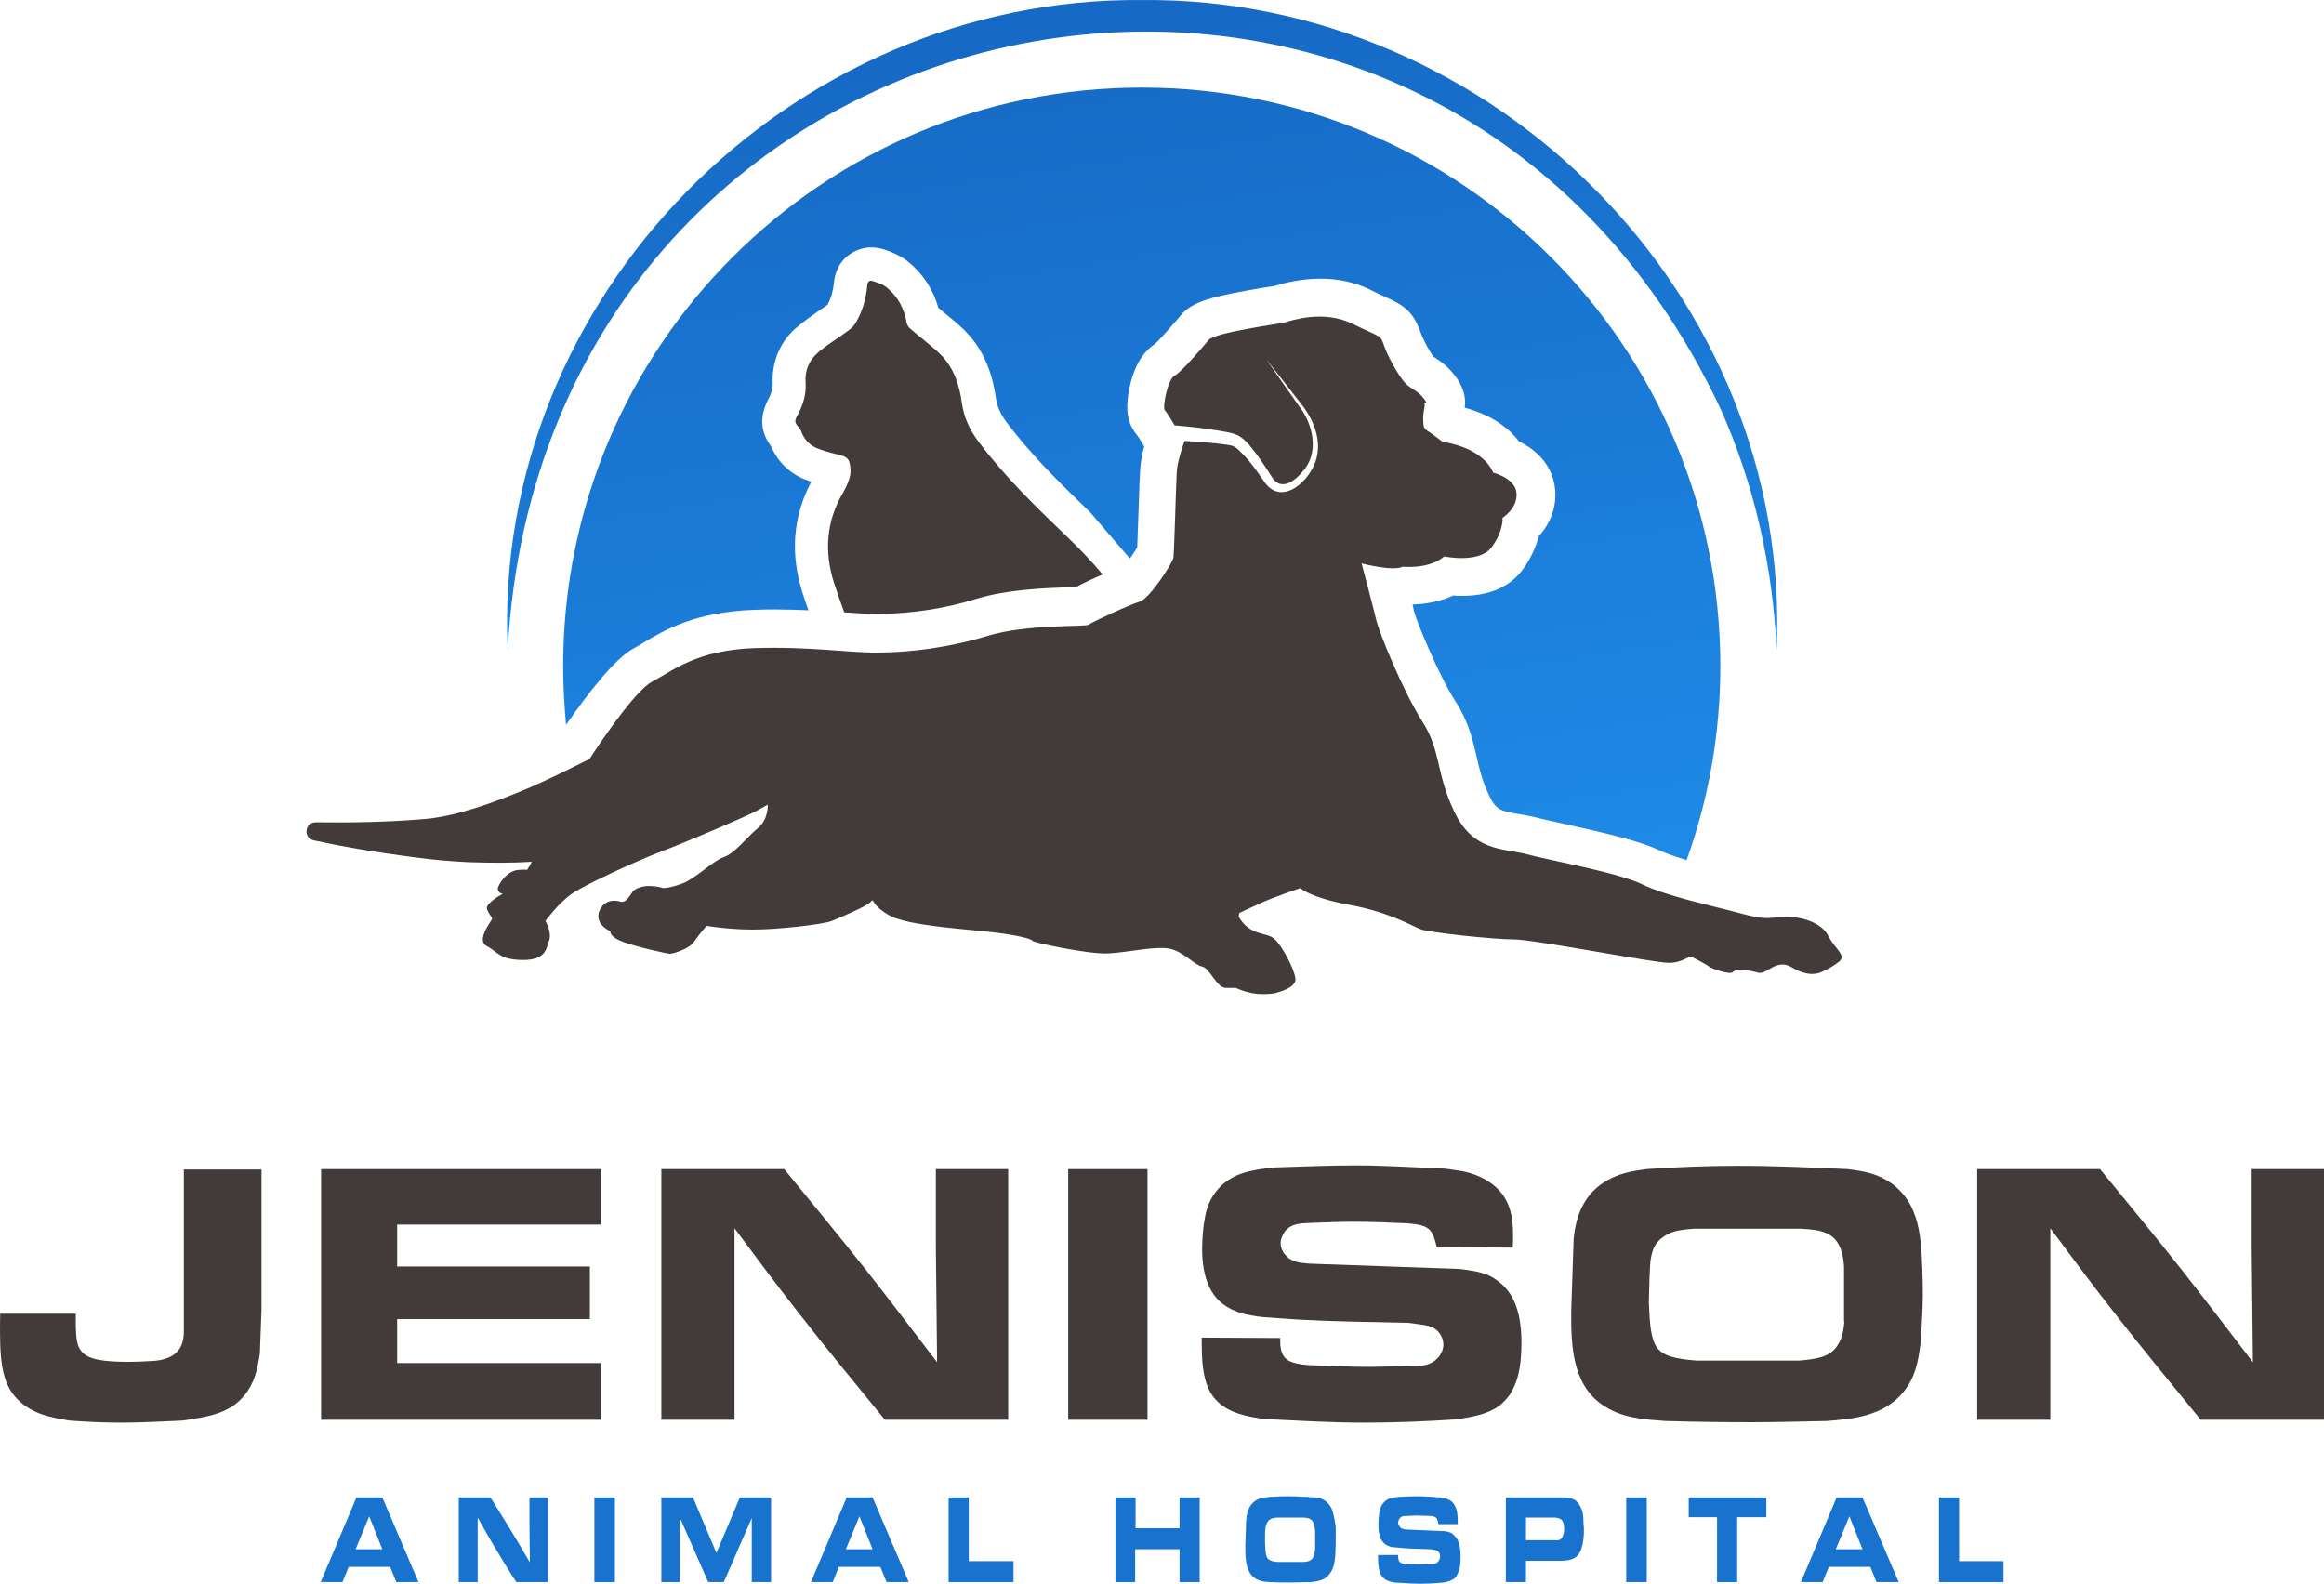
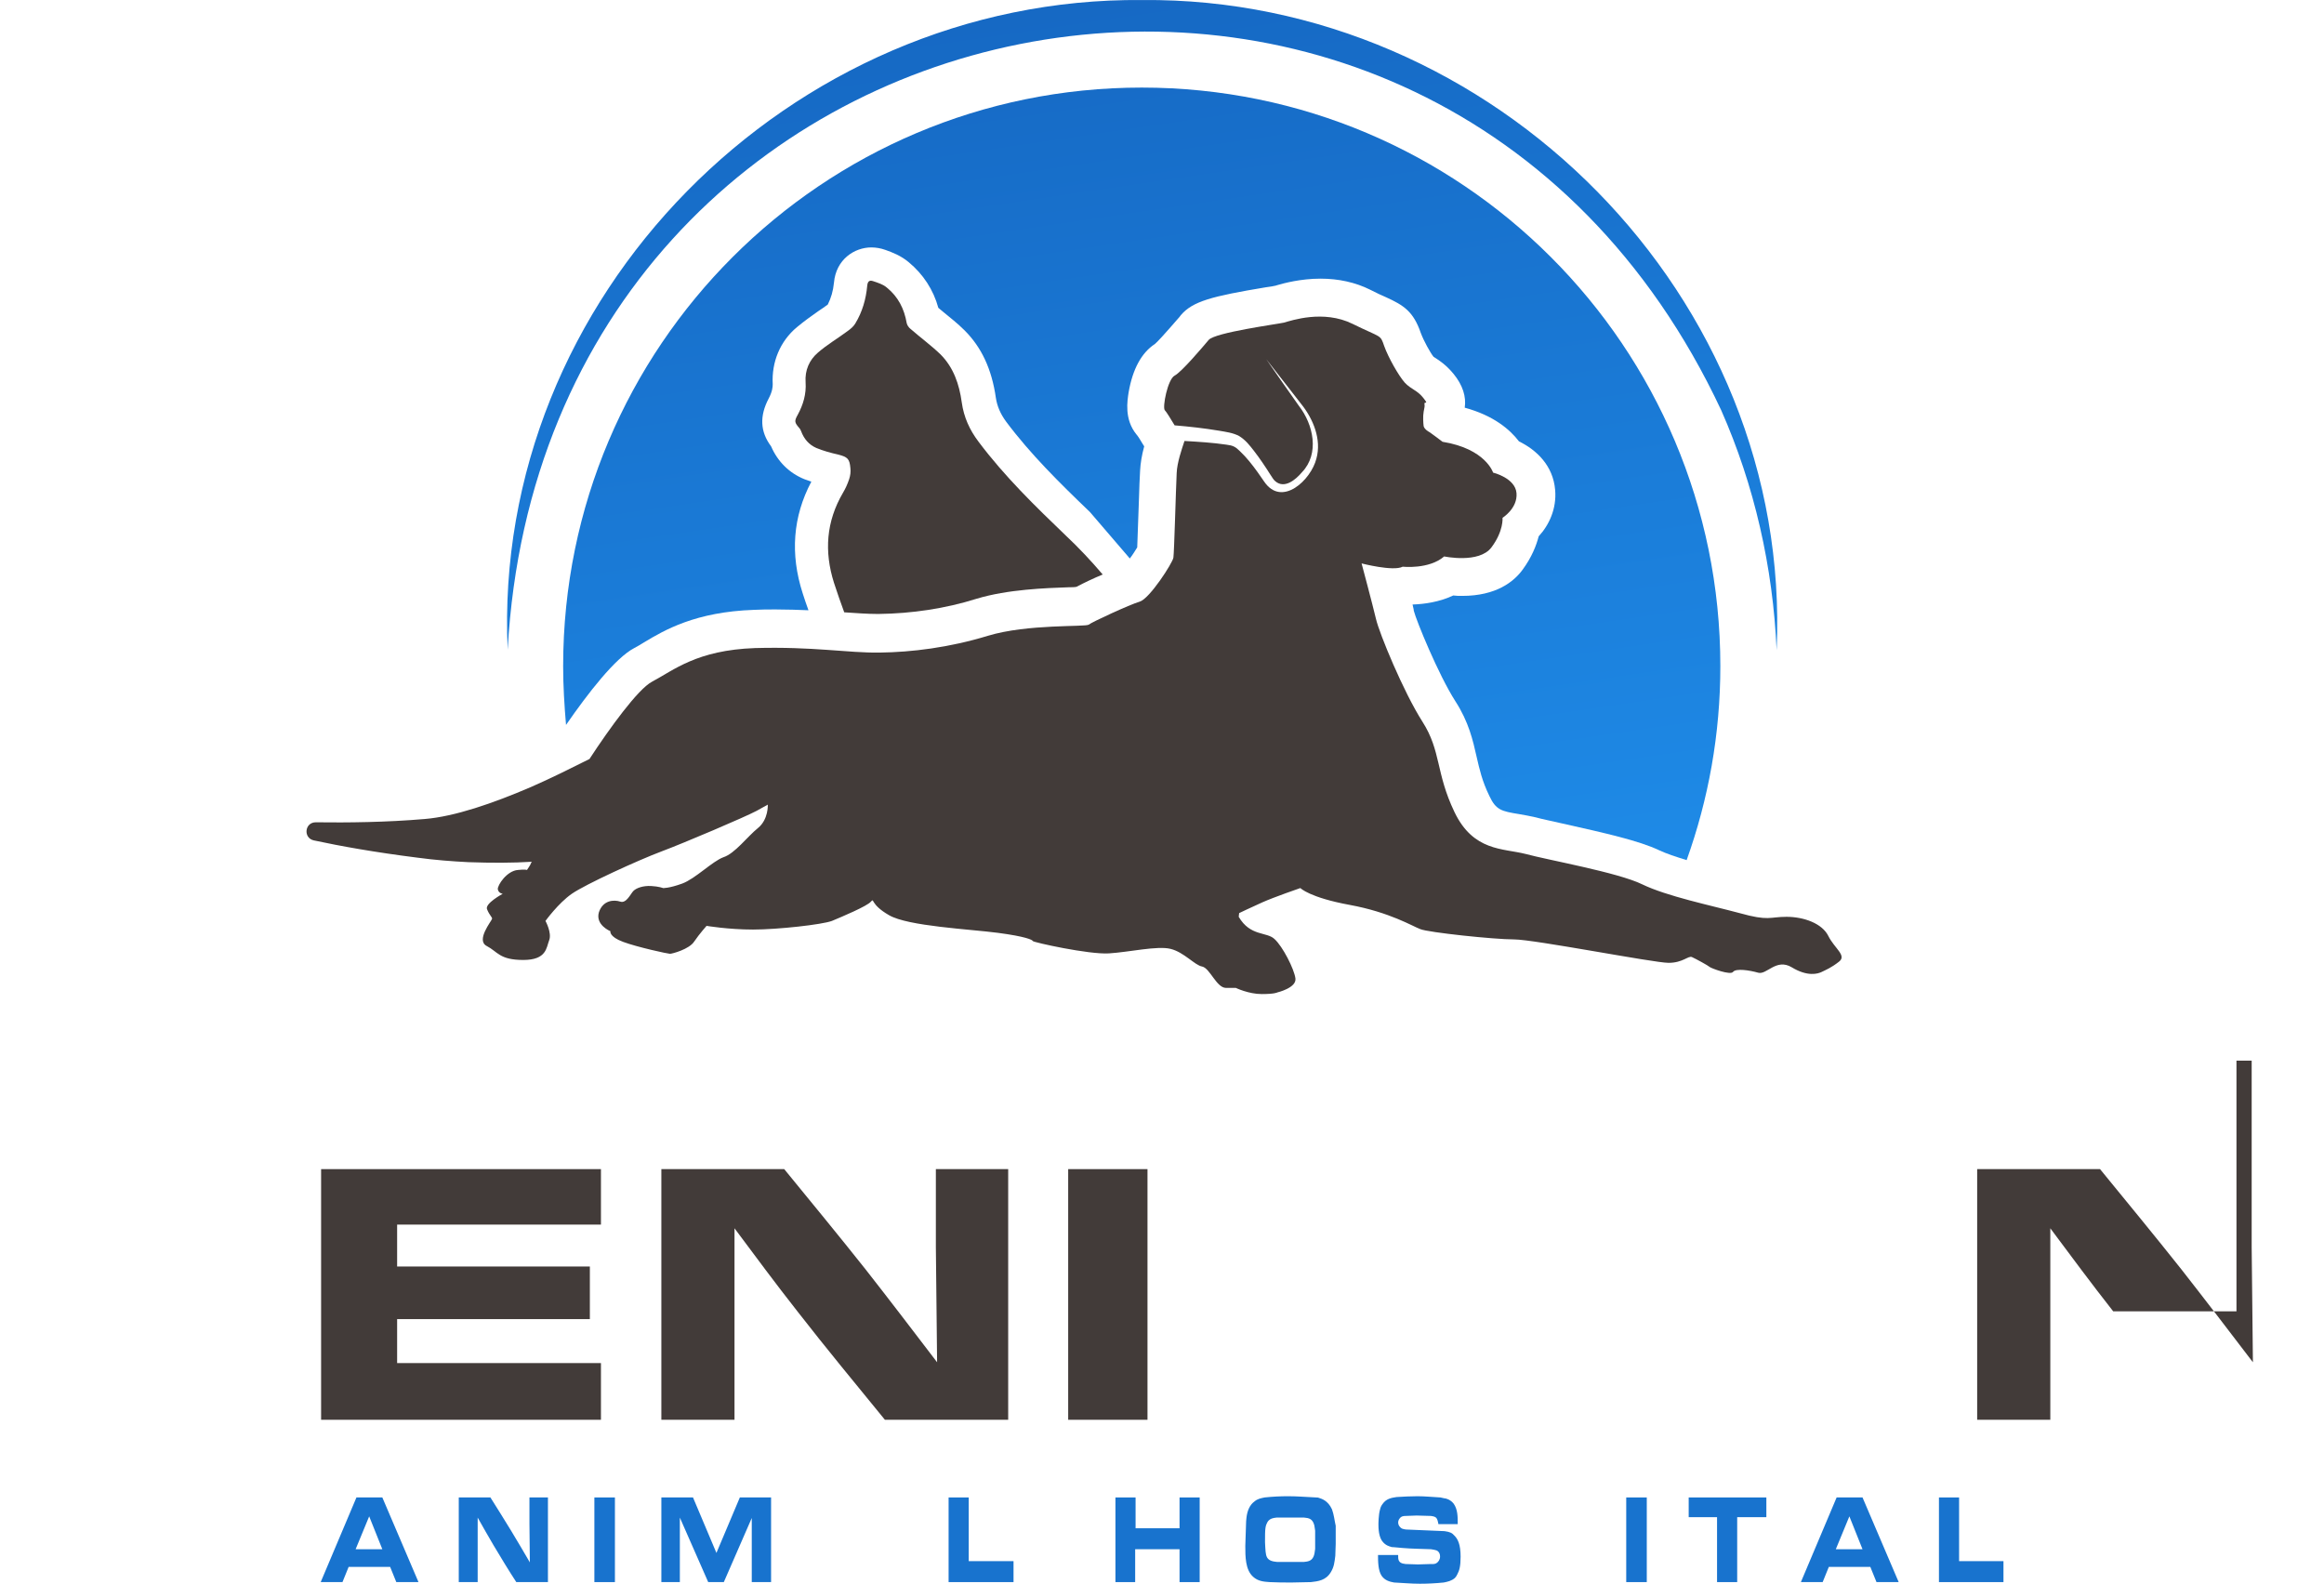
<svg xmlns="http://www.w3.org/2000/svg" version="1.1" id="Layer_1" x="0px" y="0px" viewBox="0 0 565.54 385.41" style="enable-background:new 0 0 565.54 385.41;" xml:space="preserve">
  <style type="text/css">
	.st0{fill:url(#SVGID_1_);}
	.st1{fill:#423B39;}
	.st2{fill:url(#SVGID_00000026154359145211240200000007737897778952196283_);}
	.st3{fill:#1873CE;}
</style>
  <g>
    <g>
      <linearGradient id="SVGID_1_" gradientUnits="userSpaceOnUse" x1="250.575" y1="360.317" x2="299.026" y2="31.634" gradientTransform="matrix(1 0 0 -1 0 337.013)">
        <stop offset="8.524463e-08" style="stop-color:#1565C0" />
        <stop offset="1" style="stop-color:#2196F3" />
      </linearGradient>
      <path class="st0" d="M154.34,157.71c0.7-0.4,1.5-0.8,2.4-1.4c5-3,12.5-7.4,26.7-7.9c1.8-0.1,3.5-0.1,5.3-0.1c2.9,0,5.5,0.1,8,0.2    c-0.5-1.4-1-2.8-1.4-4.1c-3.1-9.6-2.4-18.7,2.1-27.2c-0.6-0.2-1.2-0.4-1.7-0.6c-3.7-1.5-6.5-4.3-8.1-8c-2.7-3.6-2.8-7.4-0.6-11.6    c0.9-1.7,1-2.8,1-3.5c-0.3-5.4,1.8-10.5,5.9-13.9c1.8-1.5,3.5-2.7,5.2-3.9c0.8-0.5,1.6-1.1,2.3-1.6c0.8-1.6,1.3-3.3,1.5-5.3    c0.5-5.7,5-8.6,9.1-8.6c1.1,0,2.3,0.2,3.4,0.6c1.7,0.6,3.8,1.4,5.7,3c3.5,2.9,6,6.7,7.2,11.1c0.4,0.3,0.8,0.7,1.2,1    c1.7,1.4,3.5,2.8,5.2,4.5c4.1,4.1,6.6,9.4,7.6,16.4c0.3,2,1.1,3.9,2.5,5.8c5.9,7.9,13,14.9,20.4,22l9.7,11.3    c0.7-0.9,1.3-1.9,1.8-2.7c0.1-2.5,0.3-7.8,0.4-11.2c0.1-3.2,0.2-6,0.3-7.5c0.1-1.8,0.4-3.7,1-5.9l-0.2-0.3    c-0.7-1.2-1.4-2.3-1.7-2.6c-3-3.7-2.2-8.2-1.9-10.2c1-5.8,3.2-9.7,6.4-11.8c0.6-0.5,2.1-2.1,6-6.6l0.3-0.4    c2.9-3.4,7.5-4.6,20.7-6.8c0.9-0.1,2-0.3,2.4-0.4l0.3-0.1c1.7-0.5,5.8-1.6,10.6-1.6c4.4,0,8.5,0.9,12.1,2.7    c1.6,0.8,2.8,1.4,3.8,1.8c4.4,2,6.7,3.5,8.5,8.7c0.7,1.9,2.3,4.8,3.1,5.8c0.1,0.1,0.2,0.1,0.3,0.2c1.1,0.7,2.8,1.8,4.6,4    c2.2,2.7,3.1,5.5,2.7,8.2c7,1.9,11,5.3,13.2,8.2c4.3,2.1,8.3,5.9,8.8,11.8c0.4,4.6-1.5,8.6-4,11.3c-0.6,2.3-1.7,5.1-3.9,8.1    c-2.1,2.9-6.4,6.4-14.7,6.4c-0.8,0-1.5,0-2.2-0.1c-3.4,1.6-7,2.1-9.9,2.2c0.1,0.6,0.3,1.1,0.3,1.5c0.6,2.4,6,15.6,10.1,22    c3.3,5.1,4.3,9.6,5.2,13.6c0.7,3,1.3,5.8,3.1,9.5c1.6,3.4,2.9,3.7,7.2,4.4c1.3,0.2,2.7,0.5,4.1,0.8c1.4,0.4,3.9,0.9,6.5,1.5    c10.3,2.3,18.7,4.2,23.5,6.5c1.7,0.8,4.1,1.6,6.7,2.4c5.3-14.8,8.2-30.6,8.2-47.2c0-77.7-63-140.8-140.8-140.8    c-77.7,0-140.8,63-140.8,140.8c0,4.8,0.3,9.6,0.7,14.3C143.14,168.61,149.74,160.11,154.34,157.71z" />
      <path class="st1" d="M238.14,107.51c-2.2-2.9-3.6-6-4.1-9.6c-0.6-4.4-2-8.5-5.2-11.7c-2.3-2.2-4.9-4.1-7.3-6.2    c-0.4-0.3-0.8-0.9-0.9-1.4c-0.6-3.5-2.1-6.4-4.8-8.6c-0.9-0.8-2.2-1.2-3.4-1.6c-0.9-0.3-1.3,0.1-1.4,1.1c-0.3,3.3-1.2,6.4-2.9,9.2    c-0.4,0.7-1.1,1.3-1.8,1.8c-2.4,1.8-5,3.3-7.3,5.3c-2.1,1.8-3.2,4.3-3,7.2s-0.6,5.5-1.9,7.9c-0.9,1.6-0.8,1.9,0.4,3.3    c0.2,0.2,0.3,0.5,0.4,0.7c0.7,1.9,1.9,3.3,3.7,4.1c1.7,0.7,3.5,1.2,5.3,1.6c2.3,0.6,2.8,1,3,3.3c0.1,0.9,0,1.8-0.3,2.7    c-0.4,1.2-0.9,2.3-1.5,3.3c-4.1,7-4.6,14.3-2.2,21.9c0.8,2.4,1.6,4.8,2.5,7.2c3,0.2,5.7,0.4,8.1,0.4h0.3c8-0.1,16.2-1.3,23.8-3.7    c7.6-2.3,16.9-2.6,22.5-2.8c0.6,0,1.3,0,1.8-0.1c1.9-1,4.2-2.1,6.4-3c-2.8-3.3-5.8-6.5-9-9.5    C251.94,123.21,244.44,115.91,238.14,107.51z" />
      <linearGradient id="SVGID_00000138561621531353136600000016799955336573343885_" gradientUnits="userSpaceOnUse" x1="252.493" y1="360.6" x2="300.945" y2="31.917" gradientTransform="matrix(1 0 0 -1 0 337.013)">
        <stop offset="8.524463e-08" style="stop-color:#1565C0" />
        <stop offset="1" style="stop-color:#2196F3" />
      </linearGradient>
      <path style="fill:url(#SVGID_00000138561621531353136600000016799955336573343885_);" d="M418.84,99.81    c8.1,18.3,12.6,38.2,13.5,58.4c3.9-85.9-68.9-159-154.4-158.2c-85.6-0.8-158.3,72.2-154.4,158.1    C132.64-6.99,348.44-50.39,418.84,99.81z" />
      <path class="st1" d="M129.44,209.71c-0.1,0.1-0.2,0.2-0.2,0.3c-0.2,0.6-0.9,1.5-1,1.7l0,0c0,0-0.4-0.2-2.2,0    c-2.7,0.2-5,3.7-4.9,4.7c0.2,1,1.2,1.1,1.2,1.1s-4.5,2.4-3.8,3.8c0.6,1.5,1.3,1.9,1.2,2.3c-0.1,0.5-4,5.2-1.3,6.6s3.1,3.4,8.9,3.4    c5.7,0,5.6-3,6.3-4.8s-0.9-4.7-0.9-4.7s3.1-4.3,6.4-6.6c3.3-2.3,16.2-8.2,21.8-10.3s20.4-8.4,23.2-9.9c2.7-1.5,2.7-1.5,2.7-1.5    s0.2,3.6-2.4,5.7c-2.6,2.1-5.6,6.2-8.4,7.1c-2.7,1-6.8,5.2-10,6.4c-3.3,1.2-4.7,1.1-4.7,1.1s-1-0.4-2.9-0.5    c-2-0.1-3.6,0.5-4.3,1.2s-1.7,3.1-3.2,2.6s-4.2-0.4-5.2,2.6c-0.9,3.1,2.8,4.6,2.8,4.6s-0.4,1.3,3.1,2.6c3.5,1.3,10.9,2.9,11.4,2.9    s4.7-1.1,5.9-3c1.3-1.9,3-3.8,3-3.8s5.3,0.9,11.3,0.9s16.8-1.2,19.2-2.1c2.4-1,8.6-3.6,9.5-4.7c0.9-1-0.3,0.6,4.4,3.3    c4.6,2.7,19.7,3.4,26.5,4.3s8.4,1.7,8.5,2s13.6,3.3,18.5,3s11.8-1.9,15-1.1c3.3,0.8,5.9,4,7.7,4.3c1.9,0.4,3.5,5.2,5.8,5.2    s2.4,0,2.4,0s3.1,1.5,6.3,1.5c3.2,0,3.8-0.4,3.8-0.4s4.7-1.1,4.4-3.4c-0.3-2.3-3.1-7.8-5.1-9.6c-1.9-1.8-5.9-0.6-8.7-5.4l0.1-0.9    c0,0,2.7-1.3,5.6-2.6s9.3-3.5,9.3-3.5s2.2,2.3,12,4.1s15.3,5.2,17.2,5.9c1.9,0.8,17.9,2.5,22.8,2.5s34,5.7,37.6,5.7    c3.5,0,4.8-1.8,5.7-1.4c0.9,0.4,4,2.1,4.3,2.4s5.1,2.1,5.7,1.2c0.7-0.9,4-0.4,6.1,0.2s4.4-3.6,8.2-1.3c3.8,2.3,6.3,1.6,7.3,1.1    s2.3-1,4.2-2.5c1.9-1.5-1.1-3.2-2.6-6.2c-1.5-3.1-6-4.7-10.2-4.7c-4.1,0-4.3,1.1-11.4-0.9c-7.1-1.9-17.7-4.1-23.7-7    c-5.9-2.9-22.9-5.9-28.4-7.4c-5.5-1.4-12.7-0.6-17.3-10.2c-4.6-9.6-3.2-14.8-7.8-22c-4.6-7.2-10.5-21.5-11.3-25    c-0.8-3.4-3.5-13.5-3.5-13.5s7.7,2,10,0.8c0,0,6.4,0.7,10.1-2.5c0,0,8.5,1.8,11.5-2.2s2.7-7.2,2.7-7.2s3.7-2.3,3.4-6    c-0.3-3.7-5.7-5-5.7-5s-1.8-5.8-12.3-7.5c0,0-2.9-2.2-3.1-2.3s-1.3-0.7-1.5-1.5c-0.1-0.8-0.2-2.4,0-3.5c0.2-1.2,0.3-1.2,0.2-1.9    c-0.1-0.8,1.2,0.4-0.3-1.5s-2.9-2-4.5-3.7c-1.5-1.7-4-6.1-5-8.9c-1-2.9-0.6-1.9-7.7-5.4s-14.9-0.8-16.7-0.3    c-1.8,0.4-16.7,2.4-18.3,4.2c-1.6,1.9-6.6,7.8-8.3,8.7c-1.7,0.9-3,7.7-2.4,8.4c0.4,0.4,1.5,2.2,2.4,3.7c3.6,0.3,7.2,0.7,10.8,1.3    c1.7,0.3,3.4,0.5,4.9,1.3c1.6,1,2.5,2.2,3.6,3.6c1.4,1.8,2.8,3.9,4,5.8c0.5,0.7,0.7,1.2,1.2,1.6c2.2,1.9,4.9-0.3,6.5-2.2    c4.3-4.5,2.8-11.6-0.8-16.2c-1.7-2.4-6.2-8.8-7.9-11.3l5.7,7.3l2.8,3.6c2.9,3.6,5,8.6,3.7,13.3c-1.3,5.2-8.4,11.9-12.7,5.6    c-0.2-0.3-1.4-2-1.6-2.3c-1.3-1.8-2.7-3.6-4.3-5.1c-1.1-1.1-1.7-1.4-3.3-1.6c-3.4-0.5-6.8-0.7-10.2-0.9c-0.7,2.1-1.8,5.3-1.9,7.8    c-0.2,4-0.6,19.3-0.8,20.6c-0.2,1.3-5.8,10-8.2,10.7c-2.4,0.7-11.7,5-12.4,5.6c-0.8,0.6-14.9-0.2-24.5,2.7    c-9.5,2.9-18.6,4-26.4,4.1c-7.8,0.1-16.1-1.5-30.3-1.1c-14.2,0.5-19.8,5.4-25.1,8.2c-3.4,1.8-10.3,11.3-15.2,18.8    c-4.6,2.3-9.4,4.7-14.2,6.8c-9.3,4-18.6,7.2-25.9,7.8c-9.3,0.8-18.7,0.9-26.5,0.8c-2.7,0-3.1,3.8-0.5,4.4    c6.5,1.4,14.9,2.9,25.2,4.2c4.4,0.6,8.5,0.9,12.4,1.1C119.64,210.01,124.74,210.01,129.44,209.71z" />
    </g>
    <g>
-       <path class="st1" d="M44.74,323.51c0,1.2,0.2,5.2-3.6,6.8c-1.7,0.8-3.9,0.9-4.4,0.9c-1.7,0.1-3.5,0.2-5.1,0.2    c-6,0-10.4-0.4-12-2.8c-0.8-1.1-1.1-2.4-1.2-5.8v-3.1H0.04c-0.2,11,0.2,16.7,4.2,20.8c3.6,3.6,7.9,4.4,12.7,5.2    c4.2,0.3,8.5,0.5,12.6,0.5c5,0,9.8-0.3,14.8-0.5c6-0.9,11.4-1.6,15.1-6.1c2.6-3.2,3.2-6.4,3.8-10.2l0.4-10.8v-34h-18.9V323.51z" />
      <polygon class="st1" points="146.24,298.01 146.24,284.51 78.14,284.51 78.14,345.51 146.24,345.51 146.24,331.71 96.64,331.71     96.64,321.01 143.54,321.01 143.54,308.21 96.64,308.21 96.64,298.01   " />
      <path class="st1" d="M245.34,345.51v-61h-17.6v19l0.3,28c-5.8-7.6-11.6-15.2-17.4-22.6c-6.5-8.2-13.1-16.2-19.8-24.4h-29.9v61    h17.8v-46.6c5,6.7,10.1,13.6,15.3,20.2c7,9,14.2,17.7,21.3,26.4H245.34z" />
      <rect x="259.94" y="284.51" class="st1" width="19.3" height="61" />
-       <path class="st1" d="M370.24,326.71c0-8.9-2.8-12.9-5.9-15.1c-2.2-1.6-4.1-2.2-9.1-2.8l-36.6-1.3c-2.3-0.2-4.4-0.3-6-2.3    c-0.3-0.3-1-1.4-1-2.7s0.8-2.4,1-2.8c1.5-1.9,3.6-2,6-2.1c3.5-0.1,7-0.3,10.5-0.3c4.5,0,9.1,0.2,13.6,0.4c4.9,0.5,5.8,1.1,6.9,5.8    l18.5,0.1c0.2-5.4,0.2-10.8-4.1-14.7c-3.3-3-7.5-3.8-8.8-4l-3.4-0.5c-7.3-0.3-14.7-0.8-22-0.8c-6.6,0-13.3,0.3-19.9,0.5    c-5.1,0.6-9.8,1.2-13.3,5c-1,1.1-1.9,2.4-2.5,3.9c-1.6,3.9-1.6,10.5-1.6,11c0,6.2,1.7,9.9,3.6,12c2.9,3.2,7.2,3.9,8.4,4.1    c0.9,0.2,1.8,0.3,2.7,0.4c2.8,0.2,5.7,0.4,8.5,0.6c8.9,0.5,17.9,0.6,26.9,0.8c4.3,0.6,6.2,0.5,7.7,2.6c0.8,1.1,0.9,2.2,0.9,2.7    c0,2.1-1.6,4-3.5,4.7c-1.9,0.8-4.6,0.5-5.2,0.5c-4.2,0.1-8.4,0.3-12.5,0.2c-3.9-0.1-7.7-0.3-11.6-0.4c-4-0.3-5.8-1.1-6.5-3.1    c-0.4-1-0.4-2.2-0.4-3.5l-19.1-0.1c0,4.6-0.1,11.4,3.4,15.1c3,3.3,7.6,4.1,11.7,4.7c8.2,0.4,16.3,0.9,24.4,0.9    c7.5,0,14.9-0.3,22.5-0.8c3.8-0.6,7.5-1.2,10.4-3.3c1-0.8,1.7-1.6,2.5-2.6C369.04,336.81,370.24,333.61,370.24,326.71z" />
-       <path class="st1" d="M464.84,293.11c-3.7-6.6-10-7.8-12.5-8.2c-1-0.2-1.9-0.3-2.8-0.4c-8.9-0.4-17.7-0.8-26.5-0.8    c-7.5,0-14.9,0.3-22.4,0.8c-3.6,0.5-6.6,1-9.8,2.9c-4.3,2.5-6.6,6.6-7.5,11.3c-0.2,0.9-0.3,1.9-0.4,2.8l-0.6,17.9    c0,7.8,0.2,17.3,7.5,22.4c4.7,3.3,10,3.6,15.5,4c7,0.2,13.9,0.3,20.9,0.3c6.1,0,12.3-0.2,18.3-0.3c6.7-0.5,13.9-1.3,18.6-7    c3-3.7,3.6-7.3,4.2-11.7c0.2-2.9,0.4-5.8,0.5-8.6c0.2-4.4,0-8.7-0.2-13.1C467.34,301.01,466.94,297.11,464.84,293.11z     M448.84,321.61c-0.3,2.9-0.7,4.2-1.5,5.5c-1.9,3.3-5.5,3.6-9.5,4h-24.9c-5.2-0.4-8.3-1.1-9.8-3.3c-1.4-2-1.7-5.7-1.9-10.9    c0.1-4.8,0.2-8,0.4-10.2c0.1-0.4,0.3-2.1,1-3.4c0.3-0.5,0.8-1.4,2-2.2c1.7-1.3,3.4-1.8,7.6-2.1h26.1c4.8,0.3,8.4,0.8,9.8,5.6    c0.4,1.3,0.5,2.3,0.6,3.7v13.3H448.84z" />
-       <path class="st1" d="M547.94,284.51v19l0.3,28c-5.8-7.6-11.6-15.2-17.4-22.6c-6.5-8.2-13.1-16.2-19.8-24.4h-29.9v61h17.8v-46.6    c5,6.7,10.1,13.6,15.3,20.2c7,9,14.2,17.7,21.3,26.4h30v-61H547.94z" />
+       <path class="st1" d="M547.94,284.51v19l0.3,28c-5.8-7.6-11.6-15.2-17.4-22.6c-6.5-8.2-13.1-16.2-19.8-24.4h-29.9v61h17.8v-46.6    c5,6.7,10.1,13.6,15.3,20.2h30v-61H547.94z" />
    </g>
    <g>
      <path class="st3" d="M86.74,364.41l-8.7,20.6h5.3l1.5-3.7h10.1l1.5,3.7h5.4l-8.8-20.6H86.74z M86.54,377.01l3.3-8l3.2,8H86.54z" />
      <path class="st3" d="M128.84,370.81l0.1,9.4c-1.5-2.6-3-5.1-4.5-7.6c-1.7-2.8-3.4-5.5-5.1-8.2h-7.7v20.6h4.6v-15.7    c1.3,2.3,2.6,4.6,3.9,6.8c1.8,3,3.6,6,5.5,8.9h7.7v-20.6h-4.5V370.81z" />
      <rect x="144.64" y="364.41" class="st3" width="5" height="20.6" />
      <polygon class="st3" points="174.34,377.91 168.64,364.41 160.94,364.41 160.94,385.01 165.44,385.01 165.44,369.31     172.34,385.01 176.14,385.01 182.94,369.41 182.94,385.01 187.64,385.01 187.64,364.41 180.04,364.41   " />
-       <path class="st3" d="M206.04,364.41l-8.7,20.6h5.3l1.5-3.7h10.1l1.5,3.7h5.4l-8.8-20.6H206.04z M205.84,377.01l3.3-8l3.2,8H205.84    z" />
      <polygon class="st3" points="235.74,364.41 230.84,364.41 230.84,385.01 246.64,385.01 246.64,379.91 235.74,379.91   " />
      <polygon class="st3" points="287.04,371.91 276.34,371.91 276.34,364.41 271.44,364.41 271.44,385.01 276.24,385.01     276.24,377.01 287.04,377.01 287.04,385.01 291.94,385.01 291.94,364.41 287.04,364.41   " />
      <path class="st3" d="M324.14,367.31c-1-2.2-2.6-2.6-3.2-2.8c-0.2-0.1-0.5-0.1-0.7-0.1c-2.3-0.1-4.5-0.3-6.8-0.3    c-1.9,0-3.8,0.1-5.7,0.3c-0.9,0.2-1.7,0.3-2.5,1c-1.1,0.8-1.7,2.2-1.9,3.8c0,0.3-0.1,0.6-0.1,1l-0.2,6c0,2.6,0,5.8,1.9,7.5    c1.2,1.1,2.6,1.2,4,1.3c1.8,0.1,3.6,0.1,5.4,0.1c1.6,0,3.1-0.1,4.7-0.1c1.7-0.2,3.6-0.4,4.8-2.4c0.8-1.3,0.9-2.4,1.1-4    c0-1,0.1-2,0.1-2.9c0-1.5,0-2.9,0-4.4C324.74,370.01,324.64,368.71,324.14,367.31z M320.04,376.91c-0.1,1-0.2,1.4-0.4,1.9    c-0.5,1.1-1.4,1.2-2.4,1.3h-6.4c-1.3-0.1-2.1-0.4-2.5-1.1s-0.4-1.9-0.5-3.7c0-1.6,0-2.7,0.1-3.4c0-0.1,0.1-0.7,0.3-1.1    c0.1-0.2,0.2-0.5,0.5-0.8c0.4-0.4,0.9-0.6,1.9-0.7h6.7c1.2,0.1,2.1,0.3,2.5,1.9c0.1,0.4,0.1,0.8,0.2,1.3L320.04,376.91    L320.04,376.91z" />
      <path class="st3" d="M351.54,372.61l-9.4-0.4c-0.6-0.1-1.1-0.1-1.6-0.8c-0.1-0.1-0.3-0.5-0.3-0.9s0.2-0.8,0.3-0.9    c0.4-0.6,0.9-0.7,1.5-0.7c0.9,0,1.8-0.1,2.7-0.1c1.2,0,2.3,0.1,3.5,0.1c1.3,0.2,1.5,0.4,1.8,2h4.7c0-1.8,0-3.6-1-5    c-0.8-1-1.9-1.3-2.3-1.3l-0.9-0.2c-1.9-0.1-3.8-0.3-5.6-0.3c-1.7,0-3.4,0.1-5.1,0.2c-1.3,0.2-2.5,0.4-3.4,1.7    c-0.3,0.4-0.5,0.8-0.6,1.3c-0.4,1.3-0.4,3.6-0.4,3.7c0,2.1,0.4,3.3,0.9,4c0.8,1.1,1.8,1.3,2.1,1.4c0.2,0.1,0.5,0.1,0.7,0.1    c0.7,0.1,1.5,0.1,2.2,0.2c2.3,0.2,4.6,0.2,6.9,0.3c1.1,0.2,1.6,0.2,2,0.9c0.2,0.4,0.2,0.7,0.2,0.9c0,0.7-0.4,1.3-0.9,1.6    c-0.5,0.3-1.2,0.2-1.3,0.2c-1.1,0-2.1,0.1-3.2,0.1c-1,0-2-0.1-3-0.1c-1-0.1-1.5-0.4-1.7-1c-0.1-0.3-0.1-0.7-0.1-1.2h-4.9    c0,1.5,0,3.8,0.9,5.1c0.8,1.1,1.9,1.4,3,1.6c2.1,0.1,4.2,0.3,6.3,0.3c1.9,0,3.8-0.1,5.8-0.3c1-0.2,1.9-0.4,2.7-1.1    c0.3-0.3,0.4-0.5,0.6-0.9c0.5-0.9,0.8-2,0.8-4.3c0-3-0.7-4.3-1.5-5.1C353.34,373.01,352.84,372.81,351.54,372.61z" />
-       <path class="st3" d="M385.34,370.81c0-1.7-0.1-3.2-1-4.6c-0.6-1-1.5-1.7-3.5-1.8c-0.4,0-0.9,0-1.3,0h-13.1v20.6h4.9v-5.2h8.1    c1.3,0,3.2,0,4.4-1.2c1.7-1.7,1.6-6.1,1.6-6.3C385.44,371.81,385.44,371.31,385.34,370.81z M380.34,373.71c-0.4,1.1-1.1,1.2-2,1.1    h-7v-5.5h7.2c0.6,0.1,1.2,0.2,1.6,0.7c0.5,0.6,0.5,2.1,0.5,2.2C380.64,372.91,380.44,373.31,380.34,373.71z" />
      <rect x="395.74" y="364.41" class="st3" width="5" height="20.6" />
      <polygon class="st3" points="410.94,369.21 417.84,369.21 417.84,385.01 422.74,385.01 422.74,369.21 429.84,369.21     429.84,364.41 410.94,364.41   " />
      <path class="st3" d="M446.94,364.41l-8.7,20.6h5.3l1.5-3.7h10.1l1.5,3.7h5.4l-8.8-20.6H446.94z M446.74,377.01l3.3-8l3.2,8H446.74    z" />
      <polygon class="st3" points="476.74,379.91 476.74,364.41 471.84,364.41 471.84,385.01 487.54,385.01 487.54,379.91   " />
    </g>
  </g>
</svg>